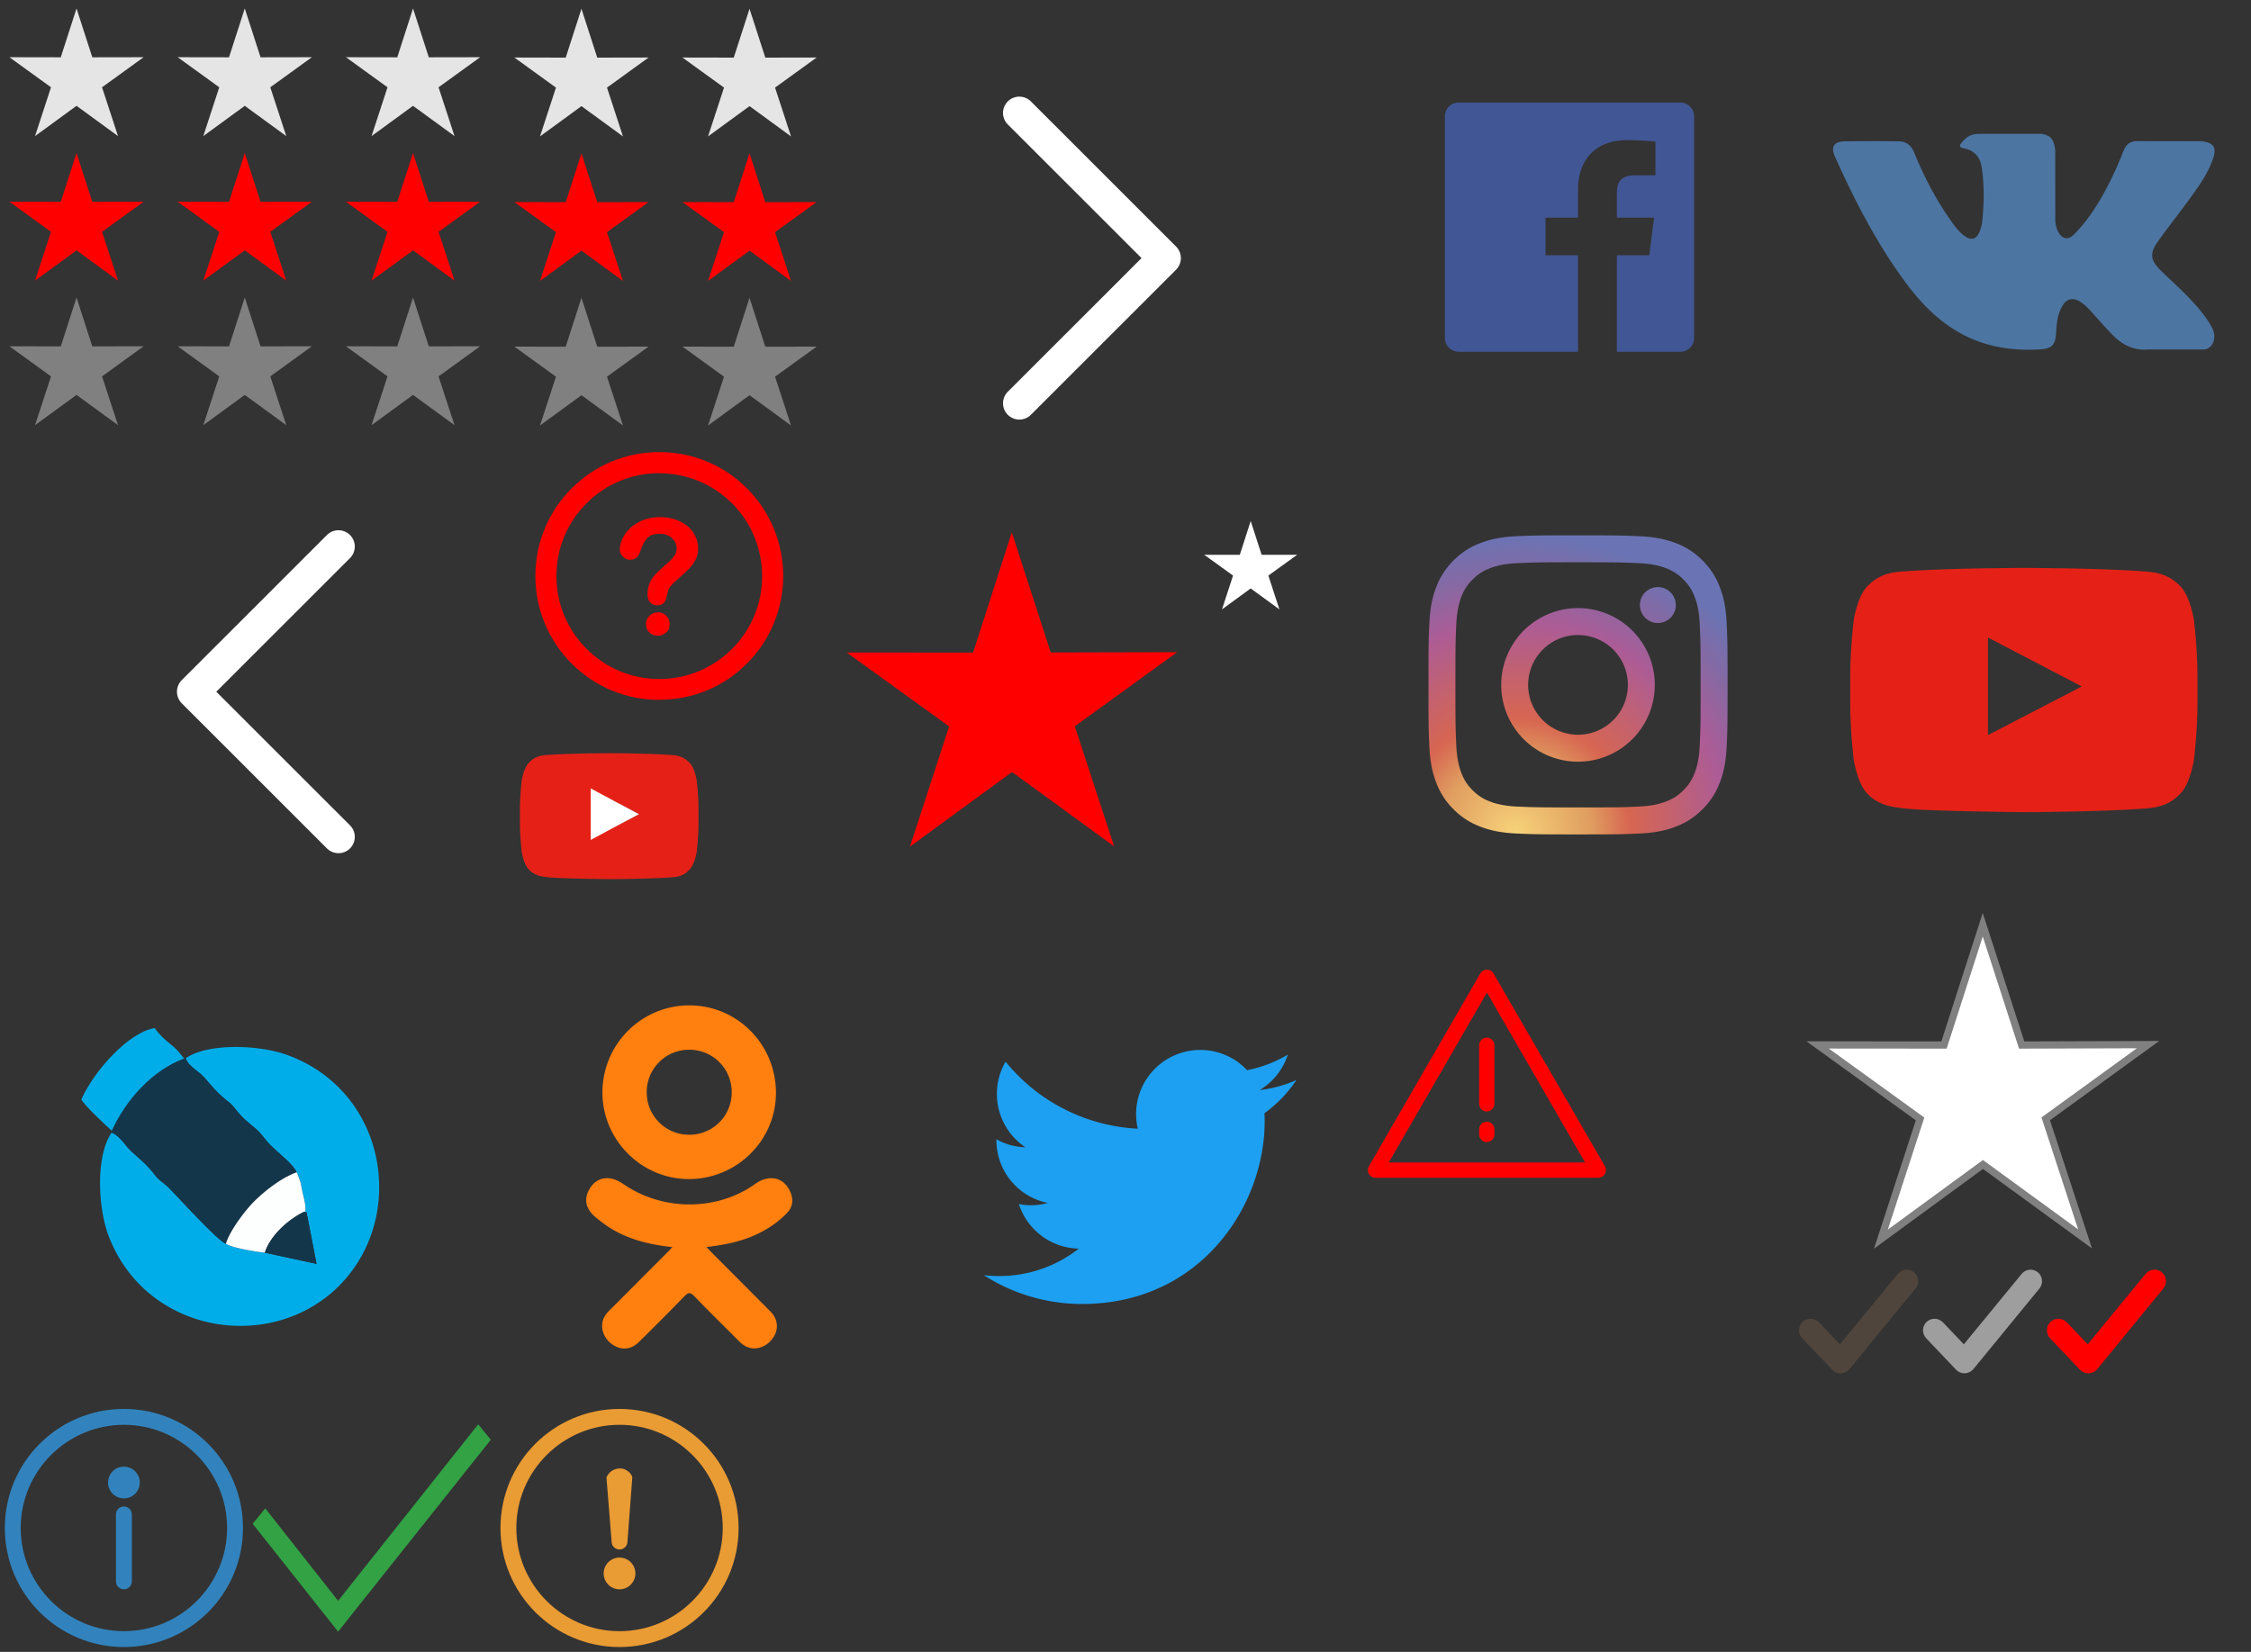
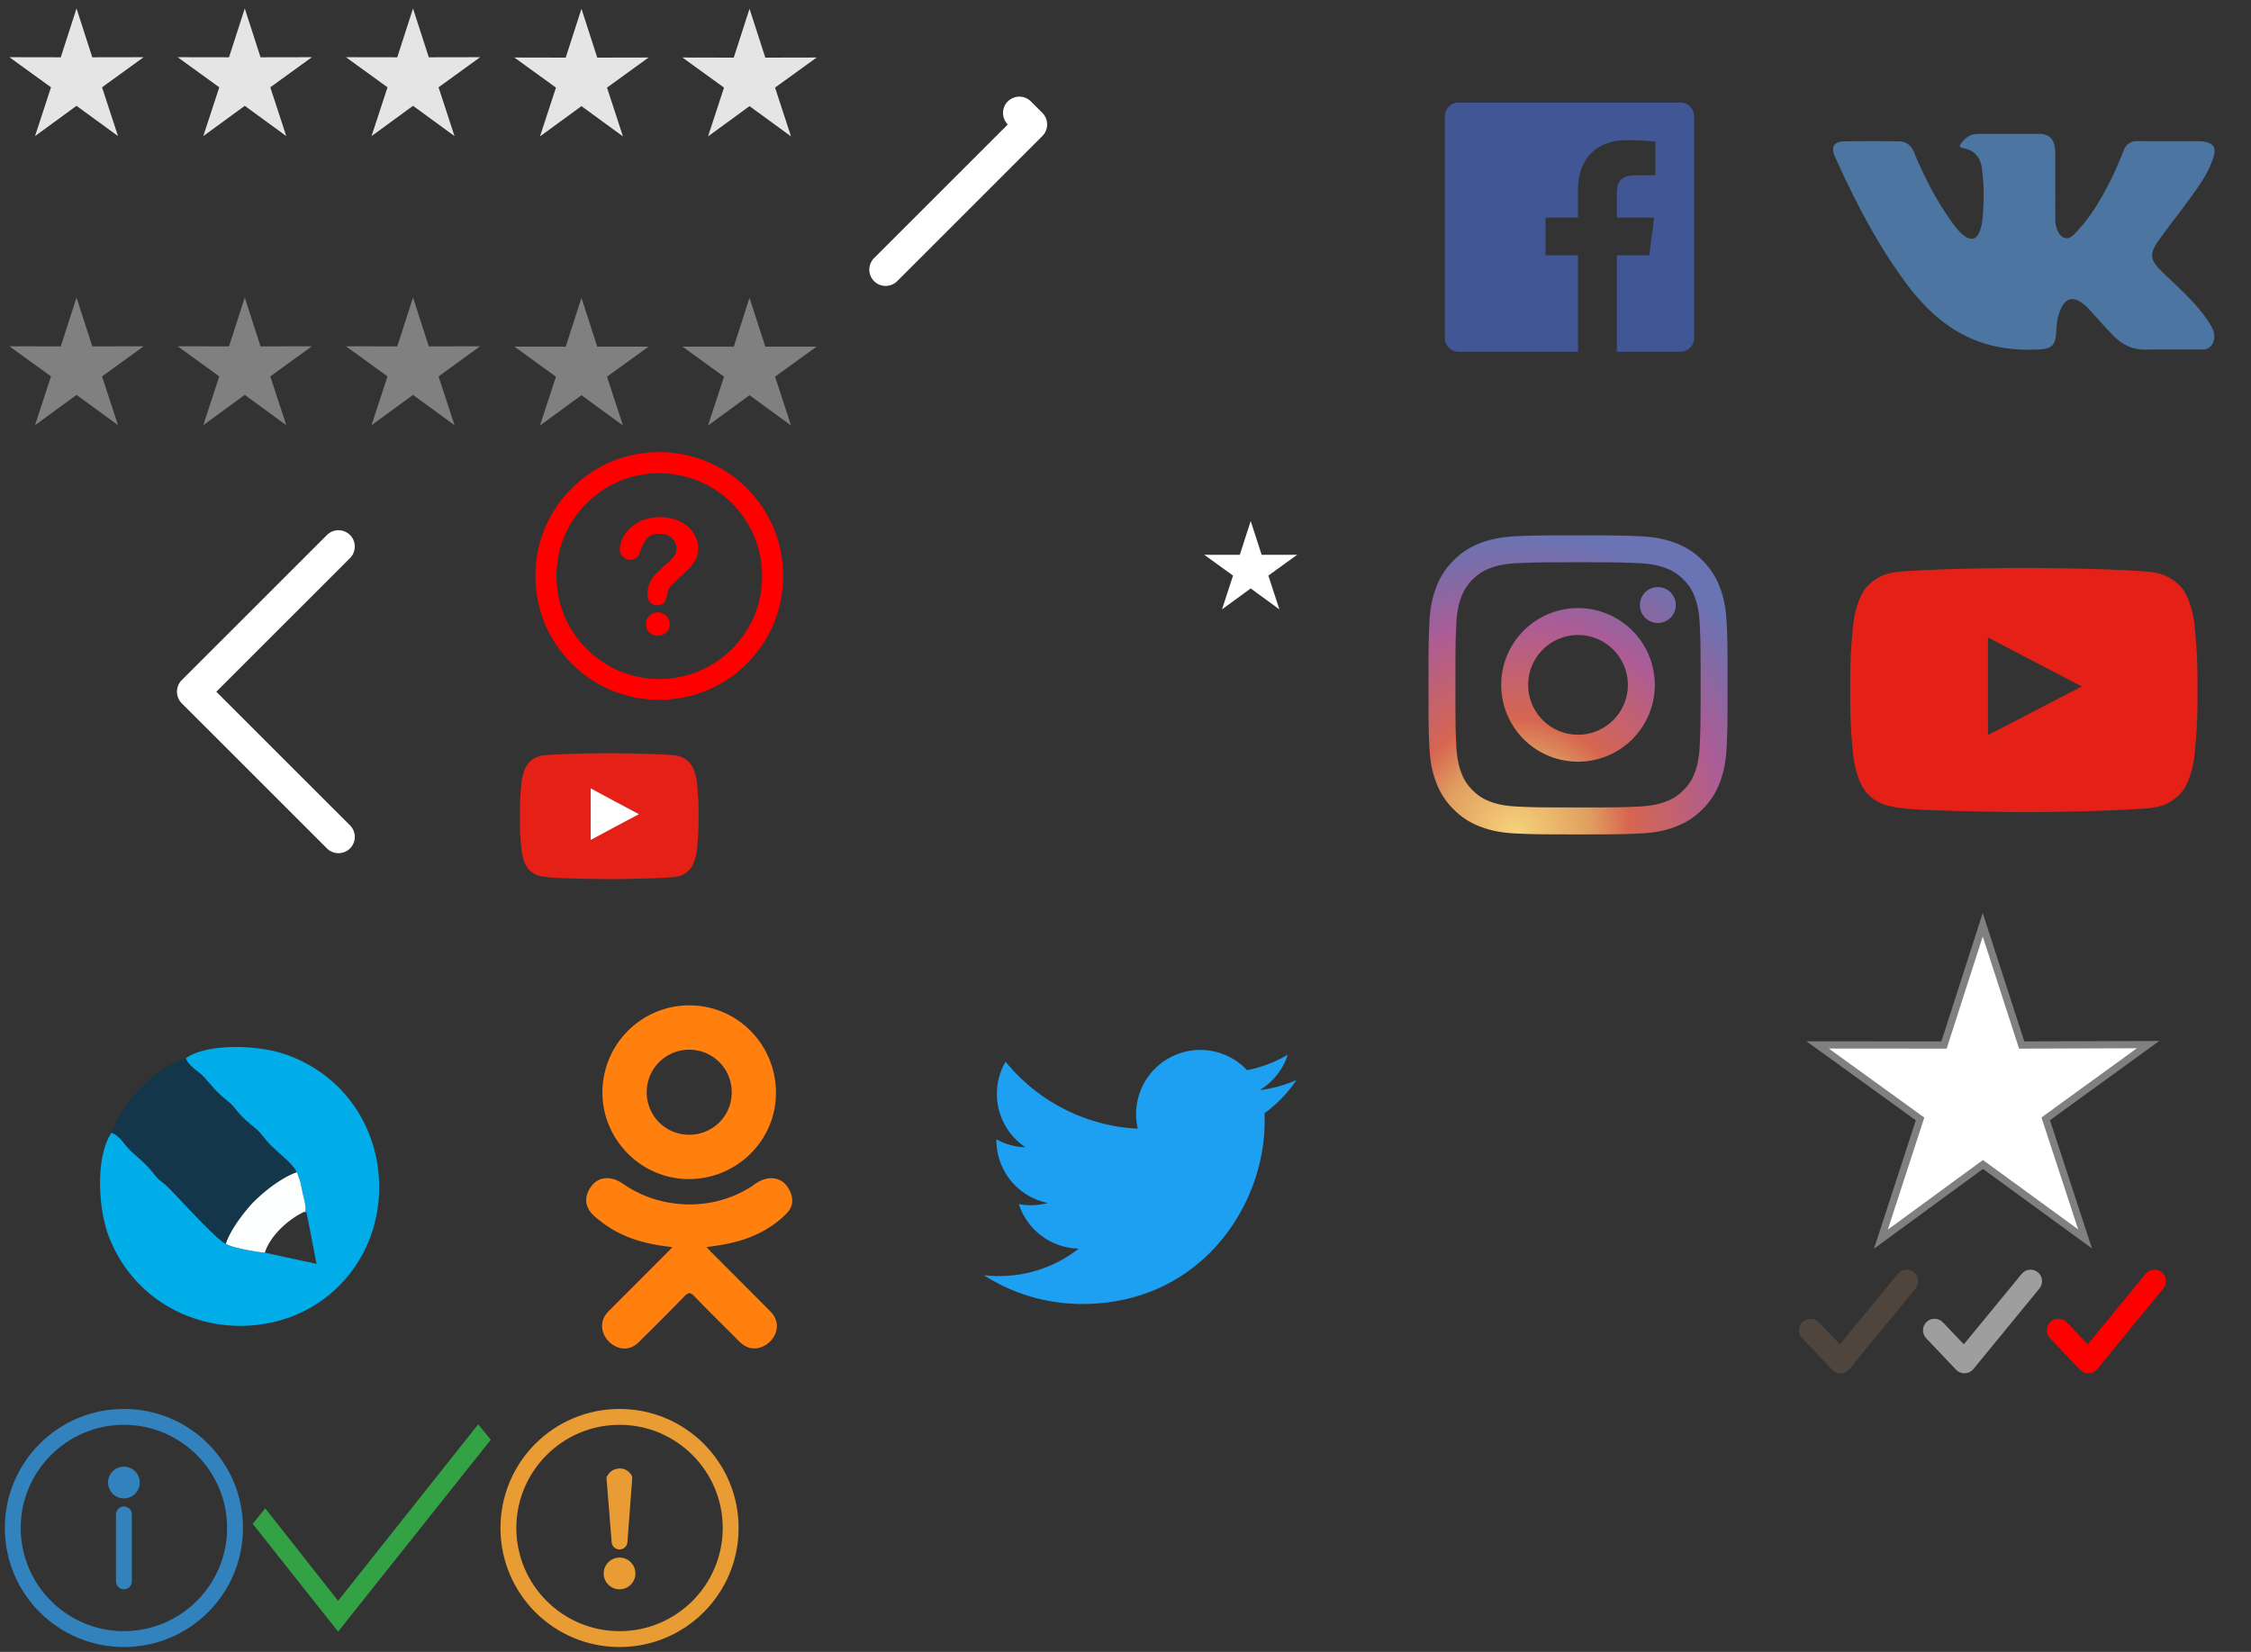
<svg xmlns="http://www.w3.org/2000/svg" width="218" height="160" viewBox="0 0 218 160">
  <rect x="0" y="0" width="218" height="160" fill="#333333" stroke="none" />
  <svg width="12" height="12" viewBox="0 0 512 512" shape-rendering="geometricPrecision" fill-rule="evenodd" clip-rule="evenodd" id="checkbox" x="174" y="122">
    <path fill="#4F453C" d="M181.6 470.22c-13.36 0-25.76-5.3-34.81-14.83L23.25 325.36c-18.11-19.04-17.65-49.23 1.39-67.4 19.07-18.23 49.12-17.51 67.73 1.62l86.38 90.76 239-291.13c16.74-20.26 46.69-23.36 66.73-6.67 20.52 16.7 23.36 46.75 6.67 67.12L218.34 452.52c-8.58 10.64-21.47 16.89-35.3 17.45l-1.44.02v.23z" />
  </svg>
  <svg width="12" height="12" viewBox="0 0 512 512" shape-rendering="geometricPrecision" fill-rule="evenodd" clip-rule="evenodd" id="checkbox-disabled" x="186" y="122">
    <path fill="#9e9e9e" d="M181.6 470.22c-13.36 0-25.76-5.3-34.81-14.83L23.25 325.36c-18.11-19.04-17.65-49.23 1.39-67.4 19.07-18.23 49.12-17.51 67.73 1.62l86.38 90.76 239-291.13c16.74-20.26 46.69-23.36 66.73-6.67 20.52 16.7 23.36 46.75 6.67 67.12L218.34 452.52c-8.58 10.64-21.47 16.89-35.3 17.45l-1.44.02v.23z" />
  </svg>
  <svg width="12" height="12" viewBox="0 0 512 512" shape-rendering="geometricPrecision" fill-rule="evenodd" clip-rule="evenodd" id="checkbox-marked" x="198" y="122">
    <path fill="red" d="M181.6 470.22c-13.36 0-25.76-5.3-34.81-14.83L23.25 325.36c-18.11-19.04-17.65-49.23 1.39-67.4 19.07-18.23 49.12-17.51 67.73 1.62l86.38 90.76 239-291.13c16.74-20.26 46.69-23.36 66.73-6.67 20.52 16.7 23.36 46.75 6.67 67.12L218.34 452.52c-8.58 10.64-21.47 16.89-35.3 17.45l-1.44.02v.23z" />
  </svg>
  <svg width="24" height="24" viewBox="0 0 512 512" shape-rendering="geometricPrecision" fill-rule="evenodd" clip-rule="evenodd" id="danger" x="132" y="92">
-     <path fill="red" d="M269.72 48.88c-2.9-5-8.16-7.91-13.69-7.91-5.53 0-10.8 2.91-13.7 7.91L12.17 447.33c-2.9 5-2.9 10.79 0 15.79s8.16 7.91 13.7 7.91H486.2c8.69 0 15.8-7.12 15.8-15.8 0-3.42-1.05-6.32-2.64-8.96L269.72 48.88zM53.26 439.42L256.04 88.38l202.77 351.04H53.26zm186.71-242.27v121.13c0 8.7 7.11 15.8 15.8 15.8 8.68 0 15.79-7.11 15.79-15.8l.01-121.13c0-8.7-7.11-15.8-15.79-15.8-8.69 0-15.81 7.1-15.81 15.8zm15.8 158c-8.7 0-15.8 7.11-15.8 15.8v10.53c0 8.69 7.11 15.8 15.8 15.8 8.68 0 15.79-7.12 15.79-15.8v-10.53c.01-8.69-7.1-15.8-15.79-15.8z" />
-   </svg>
+     </svg>
  <svg width="44" height="44" viewBox="-9.931 -9.933 44 44" id="facebook" x="130">
    <path fill-rule="evenodd" clip-rule="evenodd" fill="#415694" d="M22.807 0H1.332C.596 0 0 .596 0 1.332v21.473c0 .736.596 1.332 1.332 1.332h11.561v-9.348H9.748v-3.642h3.145V8.461c0-3.118 1.904-4.815 4.686-4.815 1.332 0 2.479.1 2.811.144v3.258l-1.928.001c-1.514 0-1.807.719-1.807 1.773v2.326h3.607l-.469 3.642h-3.139v9.348h6.152c.734 0 1.332-.596 1.332-1.332V1.332A1.331 1.331 0 0022.807 0z" />
  </svg>
  <svg width="28" height="28" viewBox="0 0 2800 2800" shape-rendering="geometricPrecision" fill-rule="evenodd" clip-rule="evenodd" id="help-marked" x="50" y="42">
    <g fill="red">
      <path d="M1372 1958c-31 0-58-10-81-30s-35-48-35-84c0-32 11-59 34-80 22-22 49-33 82-33 32 0 59 11 81 33 21 22 33 49 33 80 0 35-11 63-34 83s-50 30-79 30zm-370-831c0-48 15-97 46-146 32-49 76-90 136-123 59-32 128-49 207-49 73 0 138 14 194 41s100 64 130 110c31 47 46 97 46 152 0 43-8 81-27 113-17 32-38 60-62 84-23 24-67 63-128 119-17 16-32 29-42 41s-18 23-23 33-9 20-11 30c-3 10-7 27-13 52-9 52-39 79-90 79-26 0-49-9-66-26-18-17-28-43-28-77 0-42 7-79 20-110s31-58 52-82 51-51 88-84c33-28 56-50 70-64 14-15 26-30 37-48 10-18 15-37 15-58 0-41-15-75-46-102-30-28-68-42-116-42-56 0-97 14-123 42-25 28-48 69-66 124-17 57-50 86-98 86-28 0-52-10-71-30-20-20-30-42-30-65z" />
      <path d="M1385 383c-266 0-516 104-704 292-189 188-292 438-292 705 0 266 103 516 292 705 189 188 438 292 704 292s517-104 705-292c388-388 388-1020 0-1409-189-188-438-292-705-292zm0 2196c-320 0-622-125-848-351-227-227-352-528-352-849s124-622 352-849c226-227 528-351 848-351 321 0 623 125 849 351 468 468 468 1229 0 1697-226 227-528 351-849 351z" />
    </g>
  </svg>
  <svg width="24" height="24" viewBox="0 0 512 512" shape-rendering="geometricPrecision" fill-rule="evenodd" clip-rule="evenodd" id="info" y="136">
    <path fill="#3283BD" d="M256 10C120.04 10 10 120.02 10 256c0 135.96 110.03 246 246 246 135.96 0 246-110.03 246-246 0-135.96-110.02-246-246-246zm0 119.27c-18.08 0-32.8 14.72-32.8 32.8 0 18.09 14.72 32.81 32.8 32.81s32.8-14.72 32.8-32.81c0-18.08-14.72-32.8-32.8-32.8zm0 82.31c-9.06 0-16.4 7.35-16.4 16.41v138.35c0 9.05 7.34 16.4 16.4 16.4 9.06 0 16.4-7.35 16.4-16.4V227.99c0-9.07-7.34-16.41-16.4-16.41zm0 257.63c-117.56 0-213.21-95.65-213.21-213.21S138.44 42.79 256 42.79 469.21 138.44 469.21 256 373.56 469.21 256 469.21z" />
  </svg>
  <svg width="44" height="44" viewBox="-8.342 -7.853 44 44" id="instagram" x="130" y="44">
    <radialGradient id="ha" cx="8.418" cy="28.895" r="29.264" gradientTransform="matrix(0 -1 .998 0 -20.417 37.313)" gradientUnits="userSpaceOnUse">
      <stop offset="0" stop-color="#f7d37a" />
      <stop offset=".25" stop-color="#e09e60" />
      <stop offset=".38" stop-color="#d76651" />
      <stop offset=".54" stop-color="#c16172" />
      <stop offset=".7" stop-color="#ac5c96" />
      <stop offset=".85" stop-color="#8669a3" />
      <stop offset=".99" stop-color="#6a74b4" />
      <stop offset="1" stop-color="#6a74b4" />
    </radialGradient>
    <path fill-rule="evenodd" clip-rule="evenodd" fill="url(#ha)" d="M14.482 0c-3.934 0-4.426.017-5.971.087-1.542.07-2.595.315-3.515.673A7.119 7.119 0 002.43 2.431 7.086 7.086 0 00.76 4.996C.4 5.918.156 6.971.086 8.512.016 10.057 0 10.551 0 14.484c0 3.933.016 4.425.086 5.97.07 1.543.314 2.596.674 3.516a7.073 7.073 0 001.67 2.566 7.098 7.098 0 002.566 1.67c.92.359 1.973.604 3.516.674 1.545.07 2.037.088 5.971.088s4.428-.018 5.973-.088c1.541-.07 2.594-.314 3.516-.674.951-.369 1.76-.865 2.564-1.67s1.301-1.613 1.67-2.566c.359-.92.604-1.973.674-3.516.07-1.545.088-2.037.088-5.97 0-3.934-.018-4.428-.088-5.973-.07-1.541-.314-2.594-.674-3.516a7.086 7.086 0 00-1.67-2.565A7.12 7.12 0 0023.972.759C23.05.402 21.997.156 20.456.086 18.91.017 18.416 0 14.482 0zm9.471 6.752a1.738 1.738 0 11-3.477 0 1.738 1.738 0 013.477 0zm-9.471 12.56a4.828 4.828 0 110-9.657 4.828 4.828 0 010 9.657zm0-12.265a7.438 7.438 0 110 14.876 7.438 7.438 0 010-14.876zm0-4.438c3.867 0 4.326.015 5.854.085 1.412.064 2.178.301 2.689.498a4.49 4.49 0 011.664 1.084c.508.507.822.989 1.084 1.665.199.511.436 1.277.498 2.689.07 1.527.086 1.985.086 5.854 0 3.866-.016 4.323-.086 5.851-.063 1.412-.299 2.18-.498 2.689a4.446 4.446 0 01-1.084 1.666c-.506.508-.988.82-1.664 1.084-.512.197-1.277.434-2.689.498-1.527.07-1.986.084-5.854.084s-4.324-.014-5.852-.084c-1.414-.064-2.18-.301-2.689-.498a4.486 4.486 0 01-1.666-1.084 4.495 4.495 0 01-1.084-1.666c-.197-.51-.434-1.277-.498-2.689-.07-1.527-.084-1.984-.084-5.851 0-3.868.014-4.326.084-5.854.064-1.412.301-2.179.498-2.689a4.536 4.536 0 011.084-1.665c.508-.507.988-.82 1.666-1.084.51-.197 1.275-.434 2.689-.498 1.528-.07 1.985-.085 5.852-.085z" />
  </svg>
  <svg height="50" viewBox="0 0 32 32" width="50" id="left" y="42">
    <path clip-rule="evenodd" d="M11.262 16.714l9.002 8.999a1.014 1.014 0 001.431 0 1.009 1.009 0 000-1.428L13.407 16l8.287-8.285a1.01 1.01 0 000-1.429 1.014 1.014 0 00-1.431 0l-9.002 8.999a1.02 1.02 0 00.001 1.429z" fill="#fff" fill-rule="evenodd" />
  </svg>
  <svg width="44" height="44" viewBox="-7.877 -7.576 44 44" id="livejournal" y="92">
    <path fill-rule="evenodd" clip-rule="evenodd" fill="#00ADE9" d="M10.11 2.927c.215.616.805.993 1.355 1.443.764.627 1.286 1.628 2.776 2.768.477.364.813.922 1.247 1.37.551.567.84.752 1.472 1.3.457.396.849 1.013 1.301 1.471.867.88 2.291 1.932 2.586 2.694a.929.929 0 01.072.111l.303.851c.076.367.127.654.21 1.032.073.339.175.669.229 1.033.148.973-.101.806-.101.806.525.173.123-.172.339.494l.88 4.542-5.009-1.085c-.898-.088-3.173-.466-3.769-.864-.805-.288-4.529-4.408-5.504-5.396-.583-.59-.873-.603-1.43-1.338-1.014-1.338-2.039-1.883-2.751-2.792-.336-.429-.862-1.073-1.388-1.232-1.585 2.324-1.293 7.361-.292 9.988 3.641 9.551 15.78 11.406 22.325 4.846 6.6-6.614 4.693-18.794-4.979-22.346-2.76-1.014-7.735-1.189-9.872.304z" />
    <path fill-rule="evenodd" clip-rule="evenodd" fill="#14364A" d="M2.945 9.944l-.018.19c.525.159 1.051.804 1.388 1.232.712.909 1.737 1.454 2.751 2.792.558.735.847.748 1.43 1.338.976.987 4.7 5.107 5.504 5.396.424-1.396 2.024-3.399 2.761-4.124.939-.926 2.533-2.229 4.084-2.796-.295-.763-1.719-1.814-2.586-2.694-.452-.458-.844-1.075-1.301-1.471-.632-.548-.921-.732-1.472-1.3-.434-.448-.77-1.006-1.247-1.37-1.49-1.14-2.012-2.141-2.776-2.768-.55-.45-1.14-.827-1.355-1.443l-.153.023c-3.094 1.135-5.663 4.044-7.01 6.995z" />
-     <path fill-rule="evenodd" clip-rule="evenodd" fill="#00ADE9" d="M2.945 9.944c1.346-2.951 3.916-5.86 7.01-6.995-.598-.704-.663-.877-1.436-1.484C8.021 1.073 7.517.599 7.108 0 4.566.415 1.218 4.161 0 6.92c.324.605 2.403 2.542 2.945 3.024z" />
    <path fill-rule="evenodd" clip-rule="evenodd" fill="#FDFFFF" d="M14.001 20.893c.596.398 2.87.776 3.769.864.524-1.651 2.256-3.212 3.79-3.951 0 0 .249.167.101-.806-.055-.364-.156-.694-.229-1.033-.083-.378-.134-.665-.21-1.032l-.303-.851a1.073 1.073 0 00-.072-.111c-1.551.566-3.145 1.87-4.084 2.796-.738.724-2.338 2.727-2.762 4.124z" />
-     <path fill-rule="evenodd" clip-rule="evenodd" fill="#14364A" d="M17.77 21.757l5.009 1.085-.88-4.542c-.216-.666.187-.321-.339-.494-1.535.739-3.266 2.299-3.79 3.951z" />
  </svg>
  <svg width="44" height="44" viewBox="-12.77 -5.379 44 44" id="odnoklassniki" x="44" y="92">
    <path fill-rule="evenodd" clip-rule="evenodd" fill="#FF7F0F" d="M8.343 23.413c-2.574-.269-4.898-.903-6.889-2.458-.248-.193-.502-.381-.727-.597-.871-.837-.959-1.794-.27-2.781.59-.845 1.578-1.071 2.607-.586.199.095.389.212.57.338 3.709 2.546 8.799 2.618 12.523.114.367-.283.76-.514 1.219-.631.889-.229 1.717.098 2.191.875.547.888.537 1.754-.133 2.442-1.029 1.056-2.268 1.821-3.643 2.354-1.301.504-2.723.757-4.135.927.215.231.314.345.447.478 1.914 1.925 3.838 3.839 5.746 5.769.648.658.783 1.472.428 2.237-.393.834-1.268 1.385-2.127 1.326-.545-.038-.969-.309-1.348-.689-1.443-1.453-2.914-2.88-4.33-4.36-.412-.432-.611-.35-.973.024a293.048 293.048 0 01-4.416 4.434c-.668.657-1.461.776-2.234.4-.822-.397-1.346-1.237-1.305-2.08.025-.571.307-1.009.699-1.399 1.895-1.891 3.783-3.787 5.672-5.682.131-.126.246-.26.428-.455z" />
    <path fill-rule="evenodd" clip-rule="evenodd" fill="#FF7F0F" d="M9.913 16.826c-4.596-.016-8.365-3.827-8.34-8.433C1.601 3.737 5.372-.014 10.015 0c4.652.012 8.387 3.817 8.363 8.521-.024 4.595-3.82 8.32-8.465 8.305zm4.18-8.421a4.098 4.098 0 00-4.111-4.108 4.102 4.102 0 00-4.119 4.158 4.096 4.096 0 004.141 4.076 4.092 4.092 0 004.089-4.126z" />
  </svg>
  <svg height="50" viewBox="0 0 32 32" width="50" id="right" x="80">
-     <path clip-rule="evenodd" d="M21.698 15.286l-9.002-8.999a1.014 1.014 0 00-1.431 0 1.009 1.009 0 000 1.428L19.553 16l-8.287 8.285a1.01 1.01 0 000 1.429 1.014 1.014 0 001.431 0l9.002-8.999a1.02 1.02 0 00-.001-1.429z" fill="#fff" fill-rule="evenodd" />
+     <path clip-rule="evenodd" d="M21.698 15.286l-9.002-8.999a1.014 1.014 0 00-1.431 0 1.009 1.009 0 000 1.428l-8.287 8.285a1.01 1.01 0 000 1.429 1.014 1.014 0 001.431 0l9.002-8.999a1.02 1.02 0 00-.001-1.429z" fill="#fff" fill-rule="evenodd" />
  </svg>
  <svg width="36" height="34" viewBox="0 0 3600 3400" shape-rendering="geometricPrecision" fill-rule="evenodd" clip-rule="evenodd" id="star" x="174" y="88">
    <path fill="#fff" stroke="gray" stroke-width="70" d="M1802 157l377 1165 1224-4-991 719 381 1163-989-721-988 723 379-1164-992-717 1224 1z" />
  </svg>
  <svg width="36" height="34" viewBox="0 0 3600 3400" shape-rendering="geometricPrecision" fill-rule="evenodd" clip-rule="evenodd" id="star-marked" x="80" y="50">
-     <path fill="red" d="M1799 156l377 1164 1224-3-991 718 381 1163-989-720-988 722 379-1164-992-716 1224 1z" />
-   </svg>
+     </svg>
  <svg width="10" height="10" viewBox="0 0 2000 2000" shape-rendering="geometricPrecision" fill-rule="evenodd" clip-rule="evenodd" id="star-small" x="116" y="50">
    <path fill="#fff" d="M1025 93l212 655 688-1-558 403 214 655-556-406-556 406 214-655-558-403 689 1z" />
  </svg>
  <svg width="80" height="14" viewBox="-0.911 -0.818 80 14" id="stars">
    <path fill-rule="evenodd" clip-rule="evenodd" fill="#E5E5E5" d="M6.5 0l1.527 4.732L13 4.723 8.971 7.637l1.547 4.727L6.5 9.432l-4.018 2.932 1.546-4.727L0 4.723l4.973.009zm16.294 0l1.528 4.732 4.972-.009-4.028 2.914 1.546 4.727-4.018-2.932-4.017 2.932 1.546-4.727-4.029-2.914 4.973.009zm16.294 0l1.528 4.732 4.973-.009-4.028 2.914 1.545 4.727-4.018-2.932-4.017 2.932 1.546-4.727-4.028-2.914 4.973.009zm32.589.03l1.528 4.733 4.973-.01-4.029 2.914 1.546 4.727-4.018-2.932-4.017 2.932 1.546-4.727-4.028-2.914 4.972.01zm-16.276 0l1.529 4.733 4.972-.01-4.028 2.914 1.546 4.727-4.019-2.932-4.016 2.932 1.546-4.727-4.029-2.914 4.973.01z" />
  </svg>
  <svg width="80" height="14" viewBox="-0.911 -0.818 80 14" id="stars-marked" y="14">
-     <path fill-rule="evenodd" clip-rule="evenodd" fill="red" d="M6.5 0l1.527 4.732L13 4.723 8.971 7.637l1.547 4.727L6.5 9.432l-4.018 2.932 1.546-4.727L0 4.723l4.973.009zm16.294 0l1.528 4.732 4.972-.009-4.028 2.914 1.546 4.727-4.018-2.932-4.017 2.932 1.546-4.727-4.029-2.914 4.973.009zm16.294 0l1.528 4.732 4.973-.009-4.028 2.914 1.545 4.727-4.018-2.932-4.017 2.932 1.546-4.727-4.028-2.914 4.973.009zm32.589.03l1.528 4.733 4.973-.01-4.029 2.914 1.546 4.727-4.018-2.932-4.017 2.932 1.546-4.727-4.028-2.914 4.972.01zm-16.276 0l1.529 4.733 4.972-.01-4.028 2.914 1.546 4.727-4.019-2.932-4.016 2.932 1.546-4.727-4.029-2.914 4.973.01z" />
-   </svg>
+     </svg>
  <svg width="80" height="14" viewBox="-0.911 -0.818 80 14" id="stars-muted" y="28">
    <path fill-rule="evenodd" clip-rule="evenodd" fill="gray" d="M6.5 0l1.527 4.732L13 4.723 8.971 7.637l1.547 4.727L6.5 9.432l-4.018 2.932 1.546-4.727L0 4.723l4.973.009zm16.294 0l1.528 4.732 4.972-.009-4.028 2.914 1.546 4.727-4.018-2.932-4.017 2.932 1.546-4.727-4.029-2.914 4.973.009zm16.294 0l1.528 4.732 4.973-.009-4.028 2.914 1.545 4.727-4.018-2.932-4.017 2.932 1.546-4.727-4.028-2.914 4.973.009zm32.589.03l1.528 4.733 4.973-.01-4.029 2.914 1.546 4.727-4.018-2.932-4.017 2.932 1.546-4.727-4.028-2.914 4.972.01zm-16.276 0l1.529 4.733 4.972-.01-4.028 2.914 1.546 4.727-4.019-2.932-4.016 2.932 1.546-4.727-4.029-2.914 4.973.01z" />
  </svg>
  <svg width="24" height="24" viewBox="0 0 512 512" shape-rendering="geometricPrecision" fill-rule="evenodd" clip-rule="evenodd" id="success" x="24" y="136">
    <path fill="#32A245" d="M475.95 41.84L186.54 406.49 36.05 215.48 10 247.32l176.54 222.84L502 73.67z" />
  </svg>
  <svg width="44" height="44" viewBox="-7.279 -9.697 44 44" id="twitter" x="88" y="92">
    <path fill-rule="evenodd" clip-rule="evenodd" fill="#1DA0F1" d="M9.521 24.606c11.428 0 17.676-9.465 17.676-17.673 0-.27-.006-.537-.018-.804a12.635 12.635 0 003.098-3.217 12.41 12.41 0 01-3.566.979 6.237 6.237 0 002.73-3.436 12.432 12.432 0 01-3.943 1.507A6.21 6.21 0 0020.963 0a6.213 6.213 0 00-6.051 7.628A17.64 17.64 0 012.107 1.137a6.199 6.199 0 00-.841 3.122A6.206 6.206 0 004.032 9.43a6.168 6.168 0 01-2.814-.776v.079A6.21 6.21 0 006.2 14.821a6.177 6.177 0 01-2.805.108 6.217 6.217 0 005.803 4.314 12.467 12.467 0 01-7.715 2.658c-.502 0-.996-.027-1.482-.086a17.565 17.565 0 009.52 2.791z" />
  </svg>
  <svg width="44" height="44" viewBox="-3.526 -12.965 44 44" id="vk" x="174">
    <path fill-rule="evenodd" clip-rule="evenodd" fill="#4C75A2" d="M35.419 16.937c-1.102-1.32-2.396-2.445-3.62-3.641-1.104-1.078-1.177-1.703-.286-2.949.969-1.357 2.012-2.662 2.99-4.013.912-1.265 1.846-2.524 2.326-4.037.305-.961.037-1.387-.951-1.556-.17-.029-.346-.029-.52-.029L29.504.704c-.723-.011-1.12.303-1.375.942-.346.864-.699 1.728-1.11 2.562-.929 1.889-1.968 3.717-3.425 5.264-.322.34-.678.772-1.213.594-.674-.246-.871-1.352-.861-1.726l-.005-6.757C21.386.618 21.171.186 20.214 0l-6.082.001c-.812 0-1.219.313-1.653.821-.25.293-.325.483.189.581 1.009.191 1.578.843 1.729 1.856.241 1.617.225 3.24.086 4.863-.042.475-.124.948-.313 1.39-.293.698-.769.836-1.391.409-.565-.388-.963-.934-1.35-1.483-1.457-2.059-2.622-4.283-3.57-6.618C7.584 1.146 7.111.736 6.397.727a154.364 154.364 0 00-5.271 0C.07.747-.244 1.26.187 2.219c1.913 4.255 4.042 8.392 6.82 12.16 1.428 1.936 3.066 3.643 5.183 4.852 2.398 1.373 4.98 1.785 7.701 1.656 1.273-.059 1.657-.391 1.714-1.66.042-.867.139-1.73.569-2.51.419-.768 1.056-.912 1.79-.436.367.238.676.541.969.861.717.785 1.408 1.594 2.152 2.35.934.951 2.039 1.512 3.428 1.396h5.383c.865-.055 1.316-1.119.818-2.086-.35-.677-.809-1.283-1.295-1.865z" />
  </svg>
  <svg width="24" height="24" viewBox="0 0 512 512" shape-rendering="geometricPrecision" fill-rule="evenodd" clip-rule="evenodd" id="warning" x="48" y="136">
    <path fill="#E99B34" d="M256 502c135.96 0 246-110.02 246-246 0-135.96-110.03-246-246-246C120.04 10 10 120.03 10 256c0 135.96 110.02 246 246 246zm0-119.27c18.08 0 32.8-14.73 32.8-32.8 0-18.1-14.72-32.81-32.8-32.81s-32.8 14.72-32.8 32.81c0 18.07 14.72 32.8 32.8 32.8zm0-82.31c9.06 0 16.4-7.35 16.4-16.41l9.91-131.52c0-9.04-13.67-19.35-22.73-19.35-7.55-1.08-19.83 2.44-25.58 10.36-1.5 2.05-5.05 6.35-5 8.5l10.6 132.01c0 9.07 7.34 16.41 16.4 16.41zm0-257.63c117.56 0 213.21 95.65 213.21 213.21S373.56 469.21 256 469.21 42.79 373.56 42.79 256 138.44 42.79 256 42.79z" />
  </svg>
  <svg width="44" height="44" viewBox="-5.185 -11.01 44 44" id="youtube" x="174" y="44">
    <path fill-rule="evenodd" clip-rule="evenodd" fill="#E52117" d="M13.344 16.189l-.002-9.45 9.088 4.741-9.086 4.709zM33.295 5.103s-.328-2.317-1.338-3.338C30.678.425 29.246.418 28.588.34 23.881 0 16.822 0 16.822 0h-.014S9.747 0 5.042.34c-.658.078-2.09.085-3.369 1.425C.663 2.786.335 5.103.335 5.103S0 7.824 0 10.546v2.552c0 2.721.336 5.443.336 5.443s.328 2.316 1.338 3.338c1.279 1.34 2.959 1.297 3.707 1.438 2.691.258 11.434.338 11.434.338s7.066-.012 11.773-.352c.658-.078 2.09-.084 3.369-1.424 1.01-1.021 1.338-3.338 1.338-3.338s.336-2.723.336-5.443v-2.552c0-2.722-.336-5.443-.336-5.443z" />
  </svg>
  <svg width="18" height="18" viewBox="0 0 512 512" shape-rendering="geometricPrecision" fill-rule="evenodd" clip-rule="evenodd" id="youtube-small" x="50" y="70">
    <path fill="#E52117" d="M205 321V183l133 69-133 69zm292-162s-5-34-20-49c-19-20-40-20-49-21-69-5-172-5-172-5s-103 0-172 5c-10 1-31 1-49 21-15 15-20 49-20 49s-5 40-5 80v37c0 40 5 80 5 80s5 34 20 49c19 20 43 19 54 21 39 4 167 5 167 5s103 0 172-5c10-1 31-1 49-21 15-15 20-49 20-49s5-40 5-80v-37c0-40-5-80-5-80z" />
    <path fill="#fff" d="M338 252l-66 35-67 36V181l67 36z" />
  </svg>
</svg>